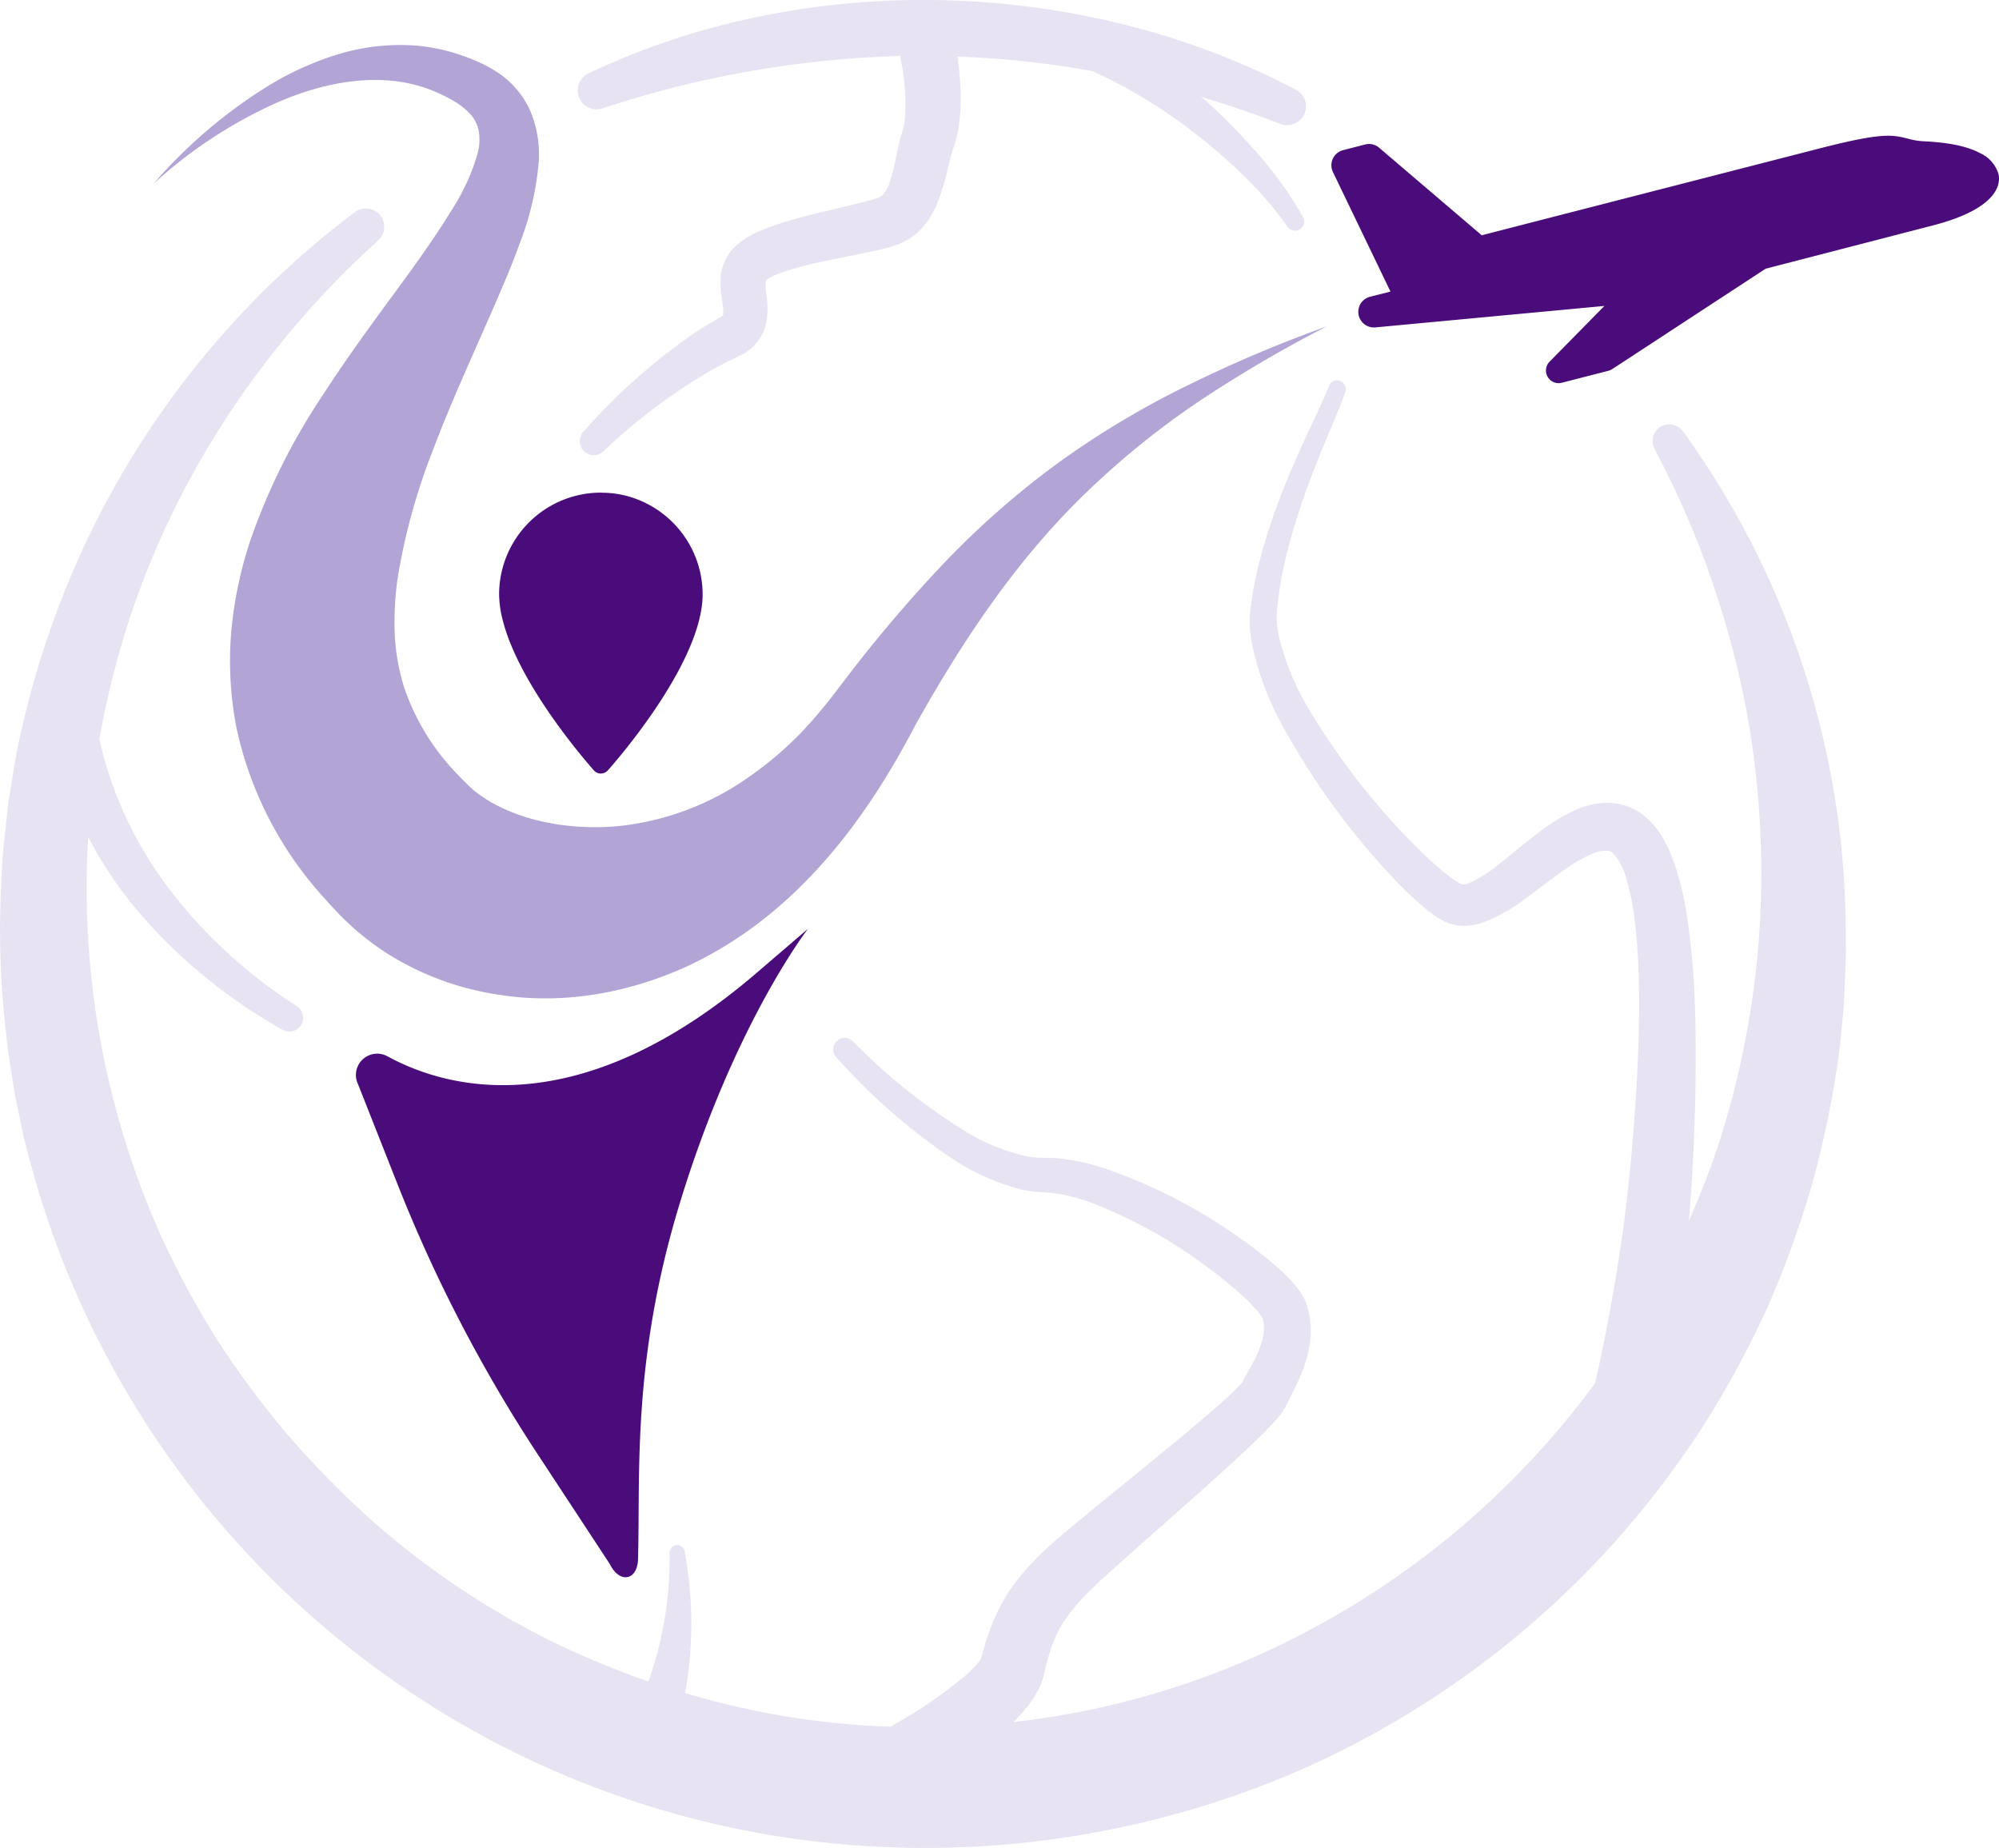
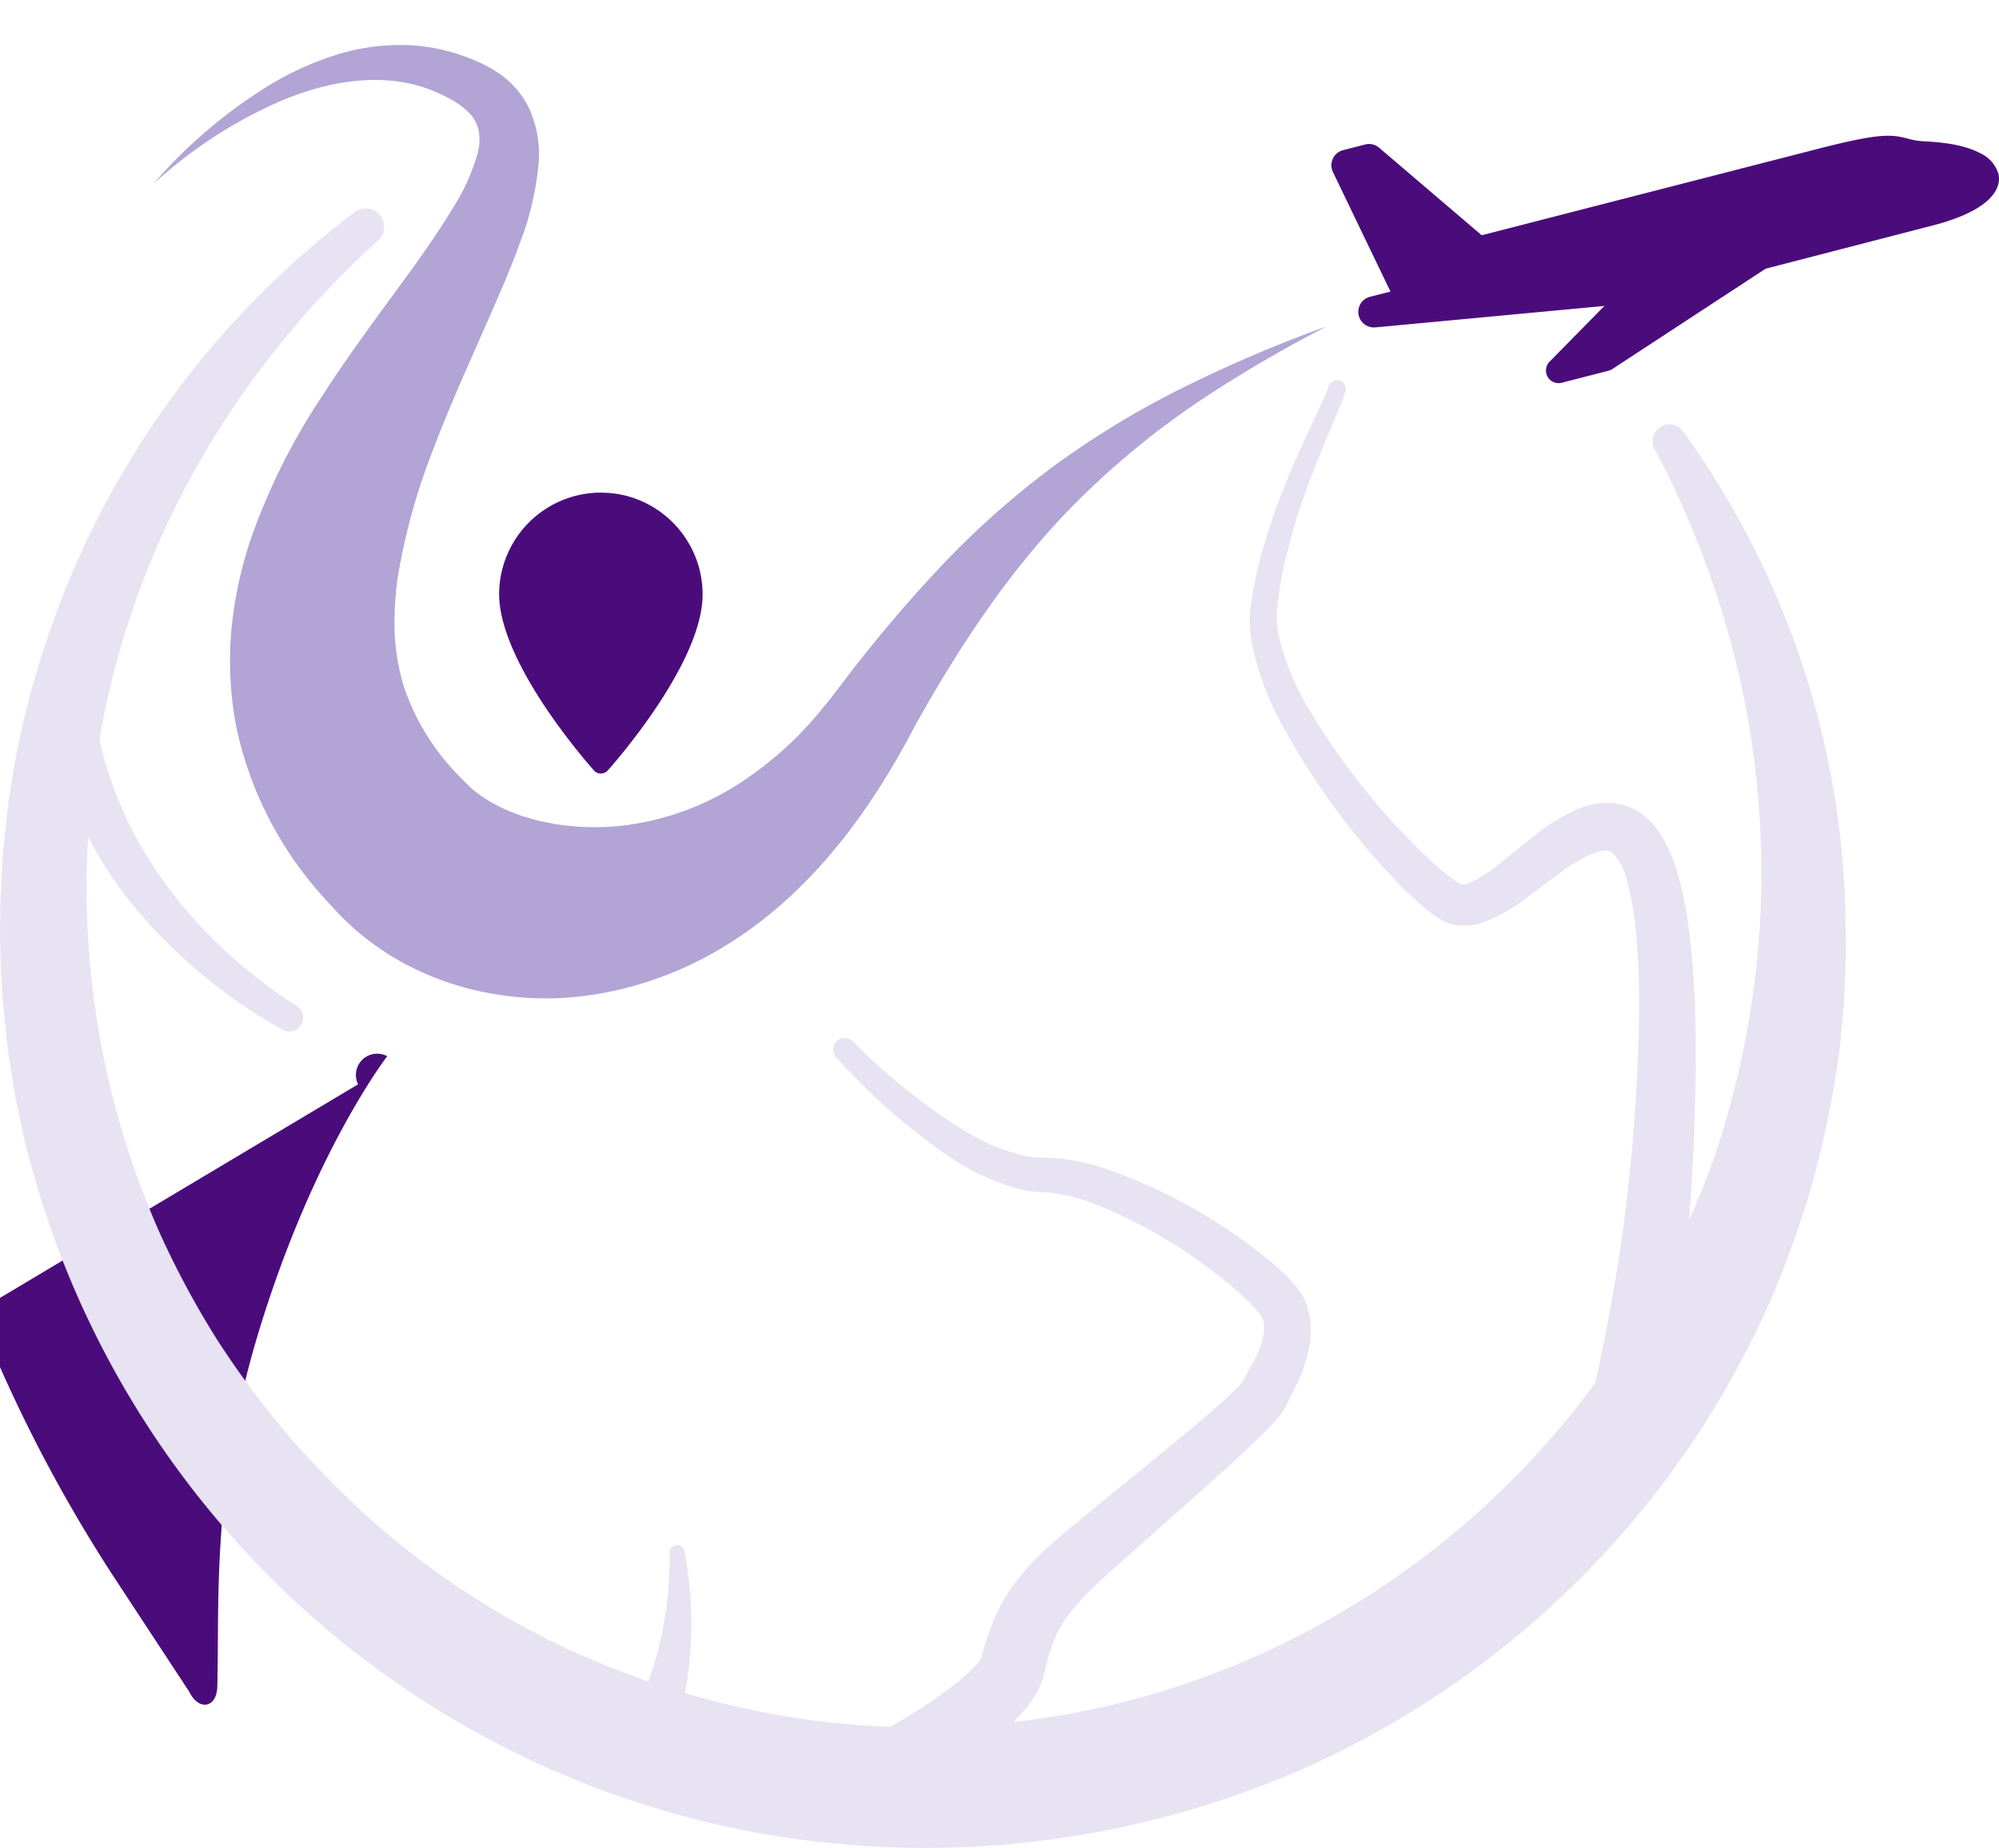
<svg xmlns="http://www.w3.org/2000/svg" width="341.877" height="316" viewBox="0 0 341.877 316">
  <g id="logo_sm" transform="translate(-1928.786 -832.343)">
    <path id="Path_91" data-name="Path 91" d="M1943.445,860.363a85.2,85.2,0,0,1,19.428-16.618,52.219,52.219,0,0,1,12-5.474,36.3,36.3,0,0,1,13.636-1.51,32.1,32.1,0,0,1,6.965,1.435,33.009,33.009,0,0,1,3.353,1.272,21.707,21.707,0,0,1,3.432,1.856,15.2,15.2,0,0,1,5.635,6.654,19.035,19.035,0,0,1,1.44,8.485,50.174,50.174,0,0,1-3.289,14.17c-1.546,4.3-3.325,8.311-5.056,12.281-3.465,7.917-6.953,15.528-9.784,23.065a106.565,106.565,0,0,0-6.023,21.87,53.842,53.842,0,0,0-.477,9.882,37.329,37.329,0,0,0,1.569,8.7,39.768,39.768,0,0,0,9.227,15.022c.543.589,1.154,1.154,1.721,1.738a7.457,7.457,0,0,0,.688.636,6.052,6.052,0,0,0,.579.5,27.078,27.078,0,0,0,2.765,1.86,31.166,31.166,0,0,0,7.126,2.865c1.315.383,2.712.609,4.129.885,1.432.168,2.9.373,4.406.414a40.622,40.622,0,0,0,9.386-.605,46.944,46.944,0,0,0,19.157-8.066,60.617,60.617,0,0,0,8.62-7.32c1.322-1.4,2.619-2.833,3.843-4.357l.936-1.127.979-1.274,1.969-2.569a238.773,238.773,0,0,1,16.9-19.866,146.058,146.058,0,0,1,19.682-17.228,151.021,151.021,0,0,1,22.188-13.225,228.757,228.757,0,0,1,23.48-9.941,227.65,227.65,0,0,0-21.816,12.8,142.051,142.051,0,0,0-19.385,15.7c-11.9,11.5-21.011,25.191-29.124,39.68-7.852,15.056-19.682,32.194-38.915,41.188-9.518,4.368-20.682,6.7-32.035,4.959a49.631,49.631,0,0,1-16.688-5.513,45.117,45.117,0,0,1-7.684-5.287c-.616-.485-1.2-1.068-1.786-1.609s-1.2-1.131-1.589-1.57c-.882-.953-1.778-1.872-2.636-2.865a62.741,62.741,0,0,1-14.808-29.023,60.108,60.108,0,0,1-.84-16.468,69.962,69.962,0,0,1,3.167-15.167,108.914,108.914,0,0,1,12.546-25.2c4.86-7.523,10.08-14.417,14.99-21.18,2.435-3.382,4.776-6.756,6.826-10.112a36.215,36.215,0,0,0,4.563-9.827,9.071,9.071,0,0,0,.206-4.01,6.1,6.1,0,0,0-1.922-3.3,12.078,12.078,0,0,0-1.931-1.5,25.52,25.52,0,0,0-2.428-1.32,25.047,25.047,0,0,0-5.251-1.853c-7.367-1.7-15.653-.043-23.163,3.291A78.882,78.882,0,0,0,1943.445,860.363Z" transform="translate(11.603 3.397)" fill="#b2a4d5" />
-     <path id="Path_92" data-name="Path 92" d="M1963.138,947.6a3.641,3.641,0,0,1,4.993-4.81c12.052,6.584,34.333,10.454,63.123-14.209,5.012-4.3,8.833-7.585,8.833-7.585s-12.541,16.124-21.954,47.018c-8.189,26.882-6.711,46.144-7.116,60.771-.1,3.721-3.186,4.221-4.812.873l-12.347-18.793a253.975,253.975,0,0,1-23.969-46.176Z" transform="translate(26.888 70.178)" fill="#4a0c7b" />
+     <path id="Path_92" data-name="Path 92" d="M1963.138,947.6a3.641,3.641,0,0,1,4.993-4.81s-12.541,16.124-21.954,47.018c-8.189,26.882-6.711,46.144-7.116,60.771-.1,3.721-3.186,4.221-4.812.873l-12.347-18.793a253.975,253.975,0,0,1-23.969-46.176Z" transform="translate(26.888 70.178)" fill="#4a0c7b" />
    <g id="Group_7" data-name="Group 7" transform="translate(1928.786 832.343)">
-       <path id="Path_93" data-name="Path 93" d="M1988.171,850.882l.018-.005a177.218,177.218,0,0,1,50.917-8.958c.017.163.017.326.048.489l.025.124a34.416,34.416,0,0,1,.659,10.6,16.856,16.856,0,0,1-.628,2.517c-.309,1.147-.546,2.232-.764,3.252a32.749,32.749,0,0,1-1.37,5.188,5.344,5.344,0,0,1-.8,1.417,1.973,1.973,0,0,1-.819.605c-.58.229-1.612.516-2.515.752l-2.92.718c-4,.961-8.112,1.829-12.391,3.279a31.556,31.556,0,0,0-3.311,1.336,12.616,12.616,0,0,0-3.739,2.571,8.279,8.279,0,0,0-2.208,5.208,18.05,18.05,0,0,0,.272,3.873,10.543,10.543,0,0,1,.185,2.107c-.066.344.023.165-.121.365a2.446,2.446,0,0,1-.514.355l-1.43.828c-.957.546-1.865,1.15-2.786,1.736a103.467,103.467,0,0,0-19.073,16.936l-.018.018a2.395,2.395,0,0,0,3.4,3.365,97.784,97.784,0,0,1,19.285-14.35c.869-.448,1.727-.919,2.608-1.322l1.315-.614a9.874,9.874,0,0,0,2.077-1.335,7.962,7.962,0,0,0,2.719-4.986,16,16,0,0,0-.077-4.072,11.445,11.445,0,0,1-.133-2.3c.084-.451.079-.3.154-.384a6.737,6.737,0,0,1,1.429-.793,23.555,23.555,0,0,1,2.475-.894c3.6-1.1,7.616-1.837,11.688-2.664l3.128-.661a34.333,34.333,0,0,0,3.451-.928,10.785,10.785,0,0,0,4.3-2.795,13.828,13.828,0,0,0,2.488-3.8,39.015,39.015,0,0,0,2.089-6.708c.246-.994.484-1.921.743-2.762a25.833,25.833,0,0,0,.955-3.476,33.682,33.682,0,0,0,.417-7.229,54.828,54.828,0,0,0-.507-5.463A162.294,162.294,0,0,1,2072,844.508a87.467,87.467,0,0,1,16.091,9.57,95.56,95.56,0,0,1,9.279,7.861,62.363,62.363,0,0,1,7.913,9.117l.034.048a1.574,1.574,0,0,0,2.666-1.668,65.82,65.82,0,0,0-7.452-10.465,100.383,100.383,0,0,0-8.924-9.155c-.34-.306-.691-.6-1.037-.906q6.834,2.037,13.524,4.617l.01.006a3.217,3.217,0,0,0,2.656-5.85,131.2,131.2,0,0,0-29.143-11.083,141.584,141.584,0,0,0-31.022-4.212,139.361,139.361,0,0,0-31.195,2.7,127.751,127.751,0,0,0-29.613,9.8,3.23,3.23,0,0,0,2.387,5.989Z" transform="translate(-1885.133 -832.343)" fill="#e7e3f2" />
      <path id="Path_94" data-name="Path 94" d="M2244.429,973.909a146.513,146.513,0,0,0-27.827-83.577,2.869,2.869,0,0,0-4.85,3.037l.005.009a158.255,158.255,0,0,1,14.574,39.269,143.7,143.7,0,0,1,3.139,20.481,149.741,149.741,0,0,1,.347,20.592,152.21,152.21,0,0,1-7.6,40.027c-1.365,3.938-2.91,7.8-4.59,11.606.629-7.465.968-14.941,1.124-22.373.134-10.189.088-20.4-1.645-30.9a49.33,49.33,0,0,0-2.021-8.009,24.347,24.347,0,0,0-1.9-4.149,13.44,13.44,0,0,0-3.567-4.1,10.043,10.043,0,0,0-5.926-1.939,13.5,13.5,0,0,0-5.208,1.115,33.27,33.27,0,0,0-7.247,4.488c-2.084,1.609-4,3.245-5.887,4.728a22.868,22.868,0,0,1-5.323,3.407,2.378,2.378,0,0,1-1.263.219,3.475,3.475,0,0,1-.367-.186,6.82,6.82,0,0,1-.59-.36c-.416-.274-.865-.6-1.308-.946a62.28,62.28,0,0,1-5.3-4.748,120.861,120.861,0,0,1-18.1-22.968,45.558,45.558,0,0,1-5.562-13.023,19.845,19.845,0,0,1-.412-3.287c.038-.543,0-1.014.079-1.62l.211-1.8a67.6,67.6,0,0,1,1.328-7.164,111.944,111.944,0,0,1,4.475-14.074c.882-2.318,1.834-4.615,2.8-6.923.958-2.325,1.978-4.569,2.841-7.115a1.492,1.492,0,0,0-2.806-1.016l-.027.07c-.833,2.173-1.967,4.467-3.009,6.733-1.061,2.277-2.122,4.57-3.114,6.9a115.477,115.477,0,0,0-5.2,14.375A71.879,71.879,0,0,0,2143,918.25l-.3,1.928c-.106.636-.125,1.423-.183,2.128a24.306,24.306,0,0,0,.342,4.181,50.368,50.368,0,0,0,5.577,14.771,126.533,126.533,0,0,0,18.074,24.9,68.723,68.723,0,0,0,5.688,5.509c.525.446,1.075.881,1.689,1.322.332.222.583.432.987.659a9.784,9.784,0,0,0,1.3.683,8.068,8.068,0,0,0,3.3.575,10.732,10.732,0,0,0,2.791-.507,28.421,28.421,0,0,0,7.55-4.246c2.116-1.533,4.076-3.078,6.02-4.455a26.065,26.065,0,0,1,5.6-3.239,5.416,5.416,0,0,1,2.1-.4,1.686,1.686,0,0,1,1.079.419,10.068,10.068,0,0,1,2.308,4.37,40.727,40.727,0,0,1,1.375,6.618c1.183,9.363.9,19.311.362,29.133-.595,9.895-1.515,19.7-3.049,29.405-1.1,7.055-2.445,14.18-4.025,21.128a145.132,145.132,0,0,1-58.987,47.127,140.126,140.126,0,0,1-40.495,10.817,30.587,30.587,0,0,0,2.1-2.282,16.339,16.339,0,0,0,2.544-4.054,13.788,13.788,0,0,0,.523-1.552l.186-.77.347-1.4c.238-.917.493-1.8.778-2.621a19.36,19.36,0,0,1,2.139-4.475,30.18,30.18,0,0,1,3.382-4.19c1.2-1.306,2.734-2.693,4.251-4.083l4.651-4.169,9.441-8.359c3.155-2.808,6.3-5.624,9.433-8.559,1.573-1.49,3.108-2.931,4.719-4.683.2-.217.4-.442.624-.706.2-.234.43-.505.684-.853a9.342,9.342,0,0,0,.83-1.328l.314-.643,1.44-2.906a24.958,24.958,0,0,0,2.33-7.163,14.812,14.812,0,0,0-.013-4.3,13.287,13.287,0,0,0-.514-2.171,9.1,9.1,0,0,0-.589-1.388c-.209-.348-.44-.742-.656-1.039a21.1,21.1,0,0,0-2.544-2.883c-.845-.833-1.7-1.568-2.56-2.3-1.724-1.44-3.483-2.753-5.278-4.006a90.559,90.559,0,0,0-23.292-11.907,39.427,39.427,0,0,0-6.675-1.5c-.58-.075-1.181-.113-1.77-.167l-1.769-.04a14.34,14.34,0,0,1-2.6-.215,33.325,33.325,0,0,1-10.708-4.337,100.523,100.523,0,0,1-19.161-15.318l-.063-.062a1.964,1.964,0,0,0-2.834,2.718,104.785,104.785,0,0,0,19.348,17.032,38.538,38.538,0,0,0,12.311,5.608,20.3,20.3,0,0,0,3.654.473l1.379.09c.454.065.9.106,1.36.185a33.759,33.759,0,0,1,5.552,1.5,84.14,84.14,0,0,1,20.974,11.857c1.605,1.218,3.166,2.489,4.613,3.8a24.247,24.247,0,0,1,3.612,3.886c.087.133.1.2.172.3,0,.029-.011.009-.017-.007l.018.075a5.412,5.412,0,0,1,.165.9,6.838,6.838,0,0,1-.1,1.978,17.139,17.139,0,0,1-1.812,4.69l-1.471,2.682-.409.758c-.113.141.14-.237-.032-.011-.059.073-.175.2-.323.358l-.44.457c-1.286,1.292-2.866,2.677-4.4,4.013-3.114,2.691-6.343,5.352-9.578,8l-9.77,7.965-4.907,4.051c-1.634,1.385-3.291,2.743-5.018,4.454a40.675,40.675,0,0,0-4.733,5.434,30.254,30.254,0,0,0-3.585,6.715c-.452,1.147-.822,2.272-1.159,3.375l-.479,1.639-.214.752c-.027-.025.023-.1,0-.068a7.681,7.681,0,0,1-.923,1.181,21.132,21.132,0,0,1-1.77,1.72,74.986,74.986,0,0,1-9.451,6.742c-1.062.656-2.167,1.292-3.262,1.933a140.055,140.055,0,0,1-17.151-1.639,144.515,144.515,0,0,1-18-4.112c.1-.548.191-1.1.281-1.659a66.657,66.657,0,0,0-.36-22.592,1.3,1.3,0,0,0-2.579.265v.022a61.46,61.46,0,0,1-1.37,14.085,59.461,59.461,0,0,1-1.85,6.741c-.126.38-.267.767-.406,1.152-4.767-1.657-9.449-3.571-14.048-5.674a140.91,140.91,0,0,1-33.578-22.163,166.749,166.749,0,0,1-14.142-14.451,156.136,156.136,0,0,1-12.056-16.282,152.594,152.594,0,0,1-9.621-17.874,146.992,146.992,0,0,1-6.962-19.114,145.452,145.452,0,0,1-5.393-48.861,70.748,70.748,0,0,0,6.612,10.348,85.754,85.754,0,0,0,12.258,12.65,91.616,91.616,0,0,0,14.41,9.992,2.357,2.357,0,0,0,2.394-4.058l-.1-.066a86.911,86.911,0,0,1-12.89-10.135,79.43,79.43,0,0,1-10.644-12.36,66.884,66.884,0,0,1-7.473-14.225,64.183,64.183,0,0,1-2.368-7.645c-.1-.4-.181-.808-.271-1.211a144.587,144.587,0,0,1,3.587-15.5c7.6-26.548,23.14-50.893,44.067-69.787l.03-.027a3.142,3.142,0,0,0-4.006-4.832,151.456,151.456,0,0,0-51.882,70.844,158.479,158.479,0,0,0-5.985,21.69l-.93,5.565-.455,2.786-.305,2.806-.6,5.618c-.152,1.876-.208,3.759-.314,5.64a150.541,150.541,0,0,0,.527,22.622l.6,5.645.878,5.613c.256,1.879.668,3.728,1.055,5.586.411,1.851.726,3.726,1.252,5.55a158.272,158.272,0,0,0,127.35,117.6,161.116,161.116,0,0,0,90.288-11.049,157.317,157.317,0,0,0,69.1-58.908,166.39,166.39,0,0,0,10.942-20.132,170.158,170.158,0,0,0,7.773-21.492,171.9,171.9,0,0,0,4.565-22.31c.254-1.878.387-3.771.569-5.654l.256-2.827.121-2.836c.07-1.888.173-3.775.209-5.661Z" transform="translate(-1928.786 -816.591)" fill="#e7e3f2" />
      <path id="Path_95" data-name="Path 95" d="M2049.335,958.213c0-.021,0-.016,0,0Z" transform="translate(-1833.367 -732.719)" fill="#e7e3f2" />
    </g>
    <path id="Path_96" data-name="Path 96" d="M2062.5,872.829l-.01,0a2.67,2.67,0,0,0,.914,5.244l39.168-3.669-9.373,9.528a2.161,2.161,0,0,0,2.08,3.608l7.989-2.052a2.2,2.2,0,0,0,.646-.285l26.237-17.17,29.224-7.562c11.106-3.033,10.911-7.39,10.586-8.653a5.712,5.712,0,0,0-3.106-3.528c-2.141-1.159-5.244-1.824-9.48-2.035a12.557,12.557,0,0,1-2.949-.471c-2.774-.724-4.708-.975-15.239,1.731l-57.6,14.8-17.538-14.967a2.67,2.67,0,0,0-2.4-.555l-3.762.968a2.67,2.67,0,0,0-1.742,3.744l9.84,20.442Z" transform="translate(100.604 10.259)" fill="#4a0c7b" />
    <path id="Path_97" data-name="Path 97" d="M2009.864,890a17.317,17.317,0,0,0-1.607-2.956q-.47-.7-1-1.34a17.471,17.471,0,0,0-6.656-4.97,16.881,16.881,0,0,0-6.44-1.353c-.109,0-.217-.018-.327-.018a17.424,17.424,0,0,0-17.4,17.4,18.226,18.226,0,0,0,.593,4.309c2.818,11.411,15.058,25.166,15.644,25.82a1.557,1.557,0,0,0,1.166.52c.029,0,.056-.016.084-.018a1.55,1.55,0,0,0,1.083-.5c.663-.738,16.235-18.22,16.235-30.129A17.307,17.307,0,0,0,2009.864,890Z" transform="translate(37.711 37.223)" fill="#4a0c7b" />
  </g>
</svg>